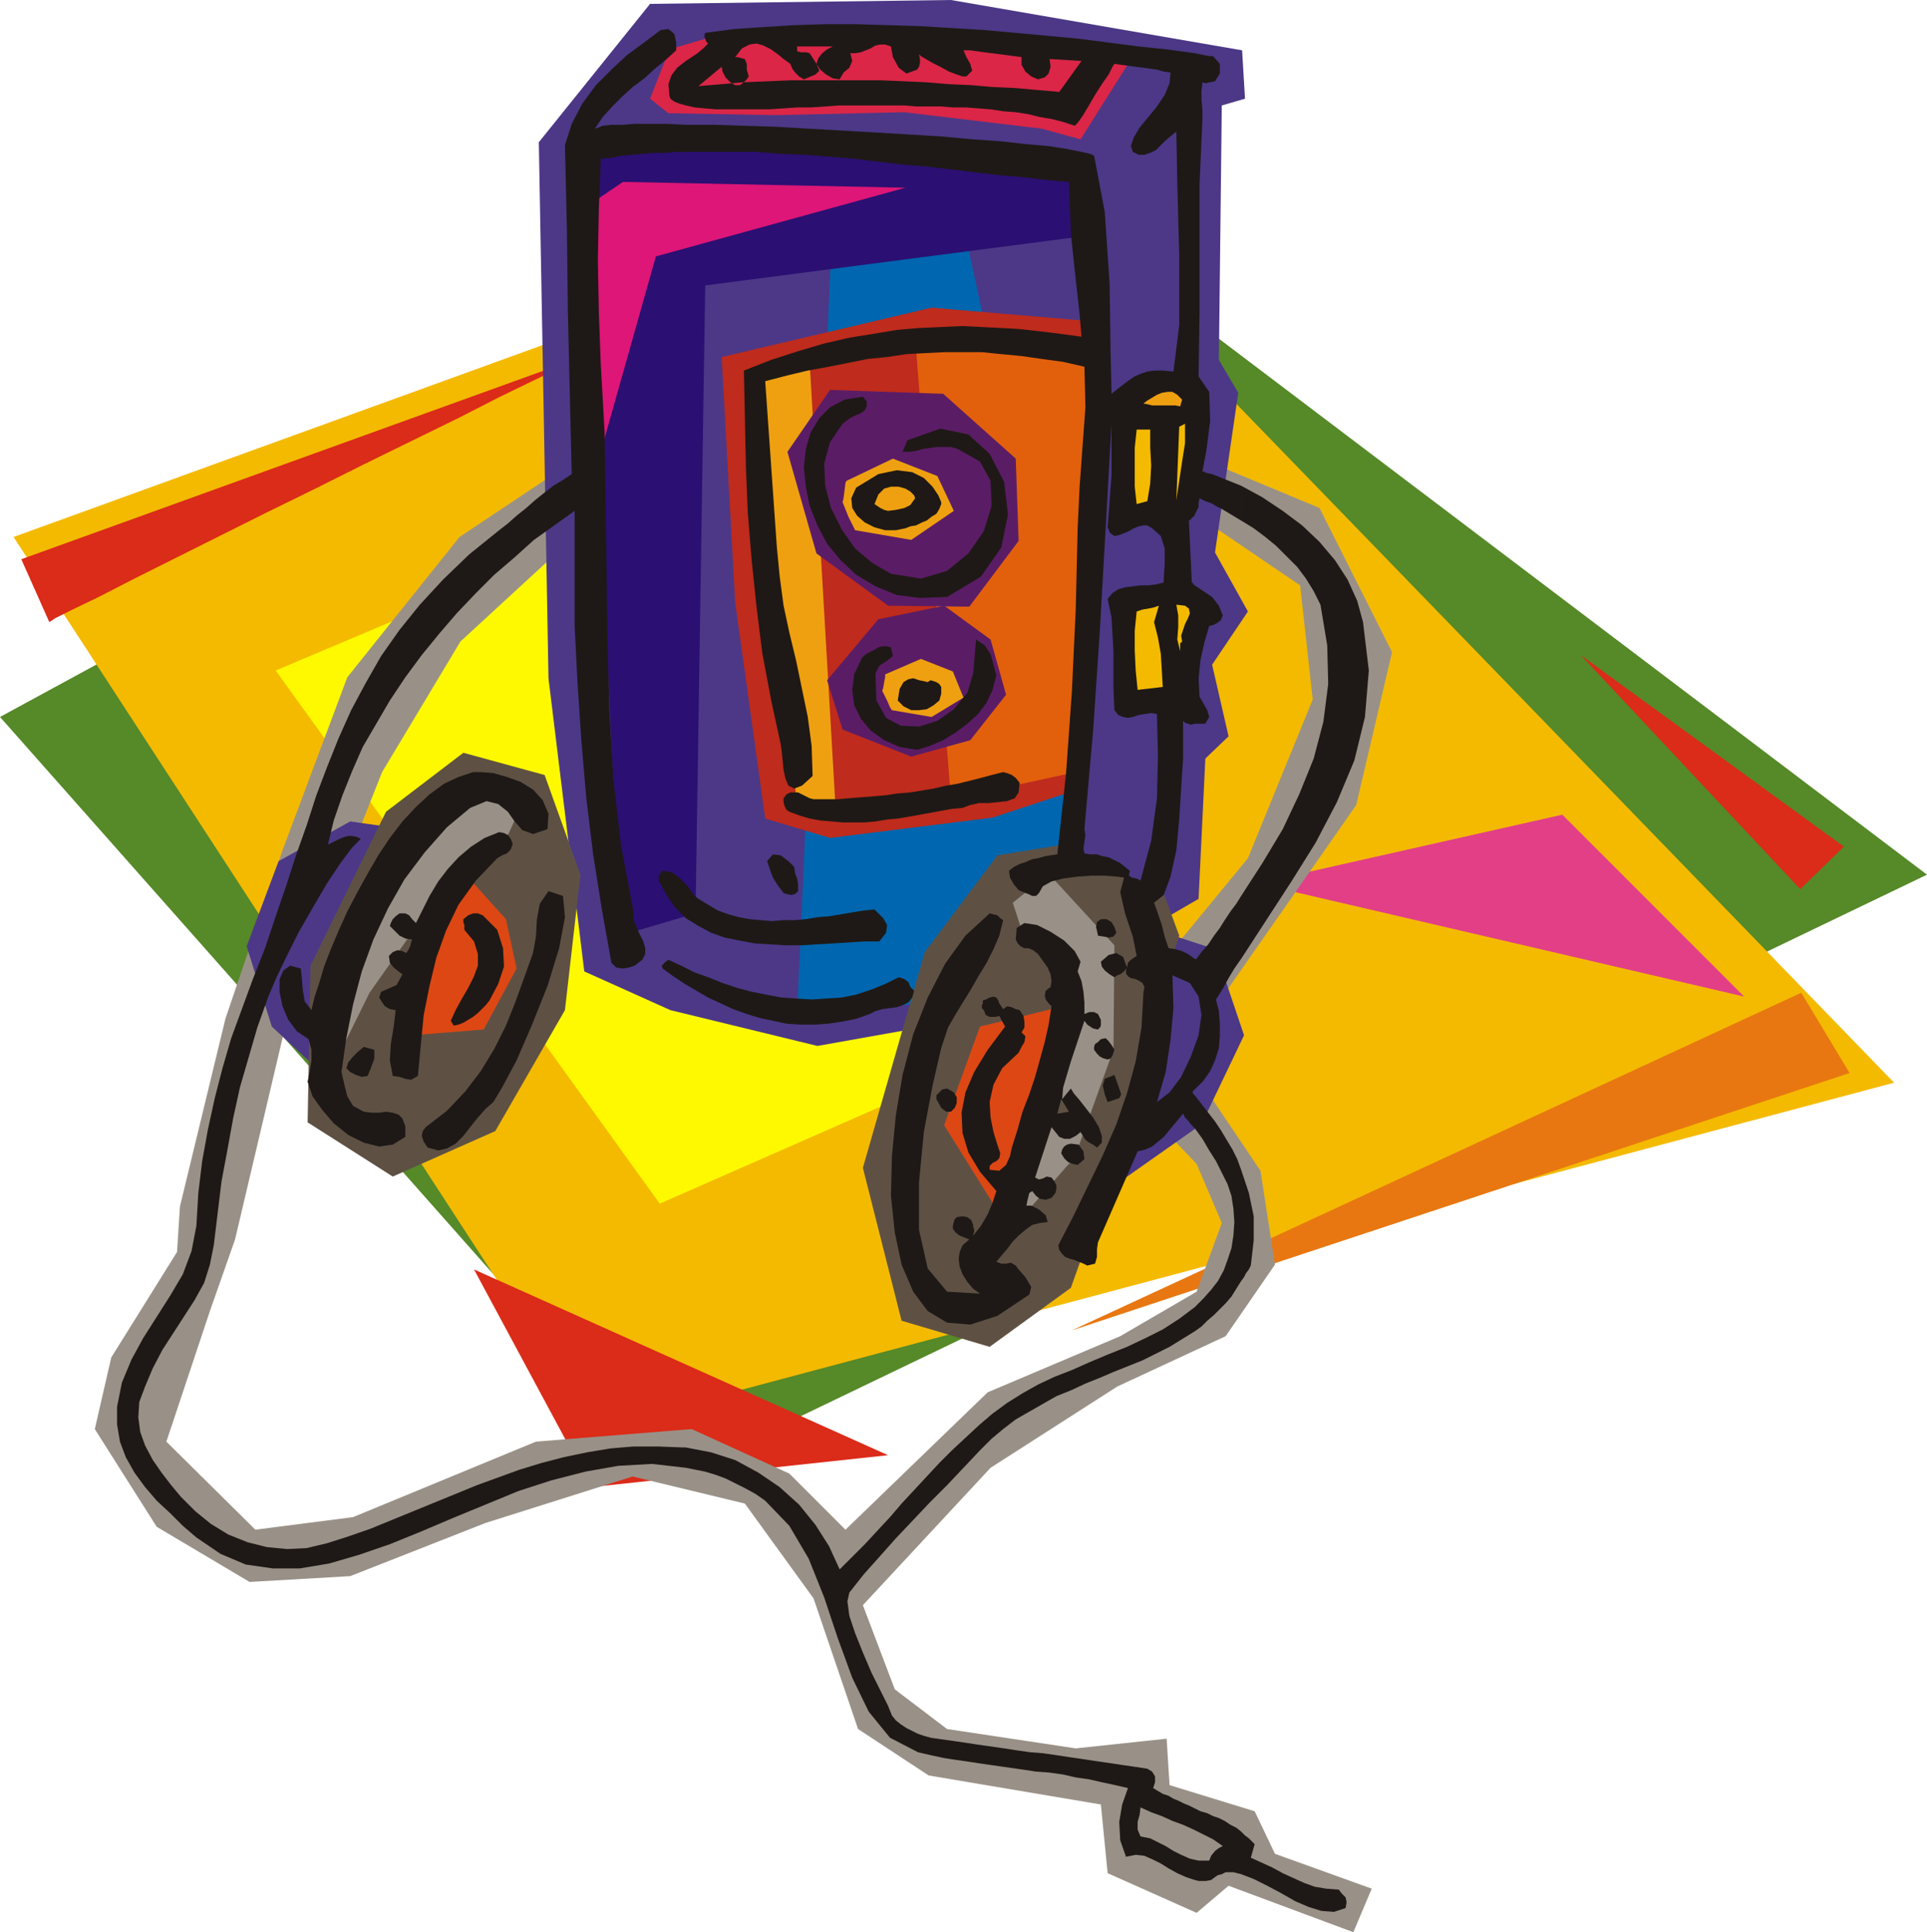
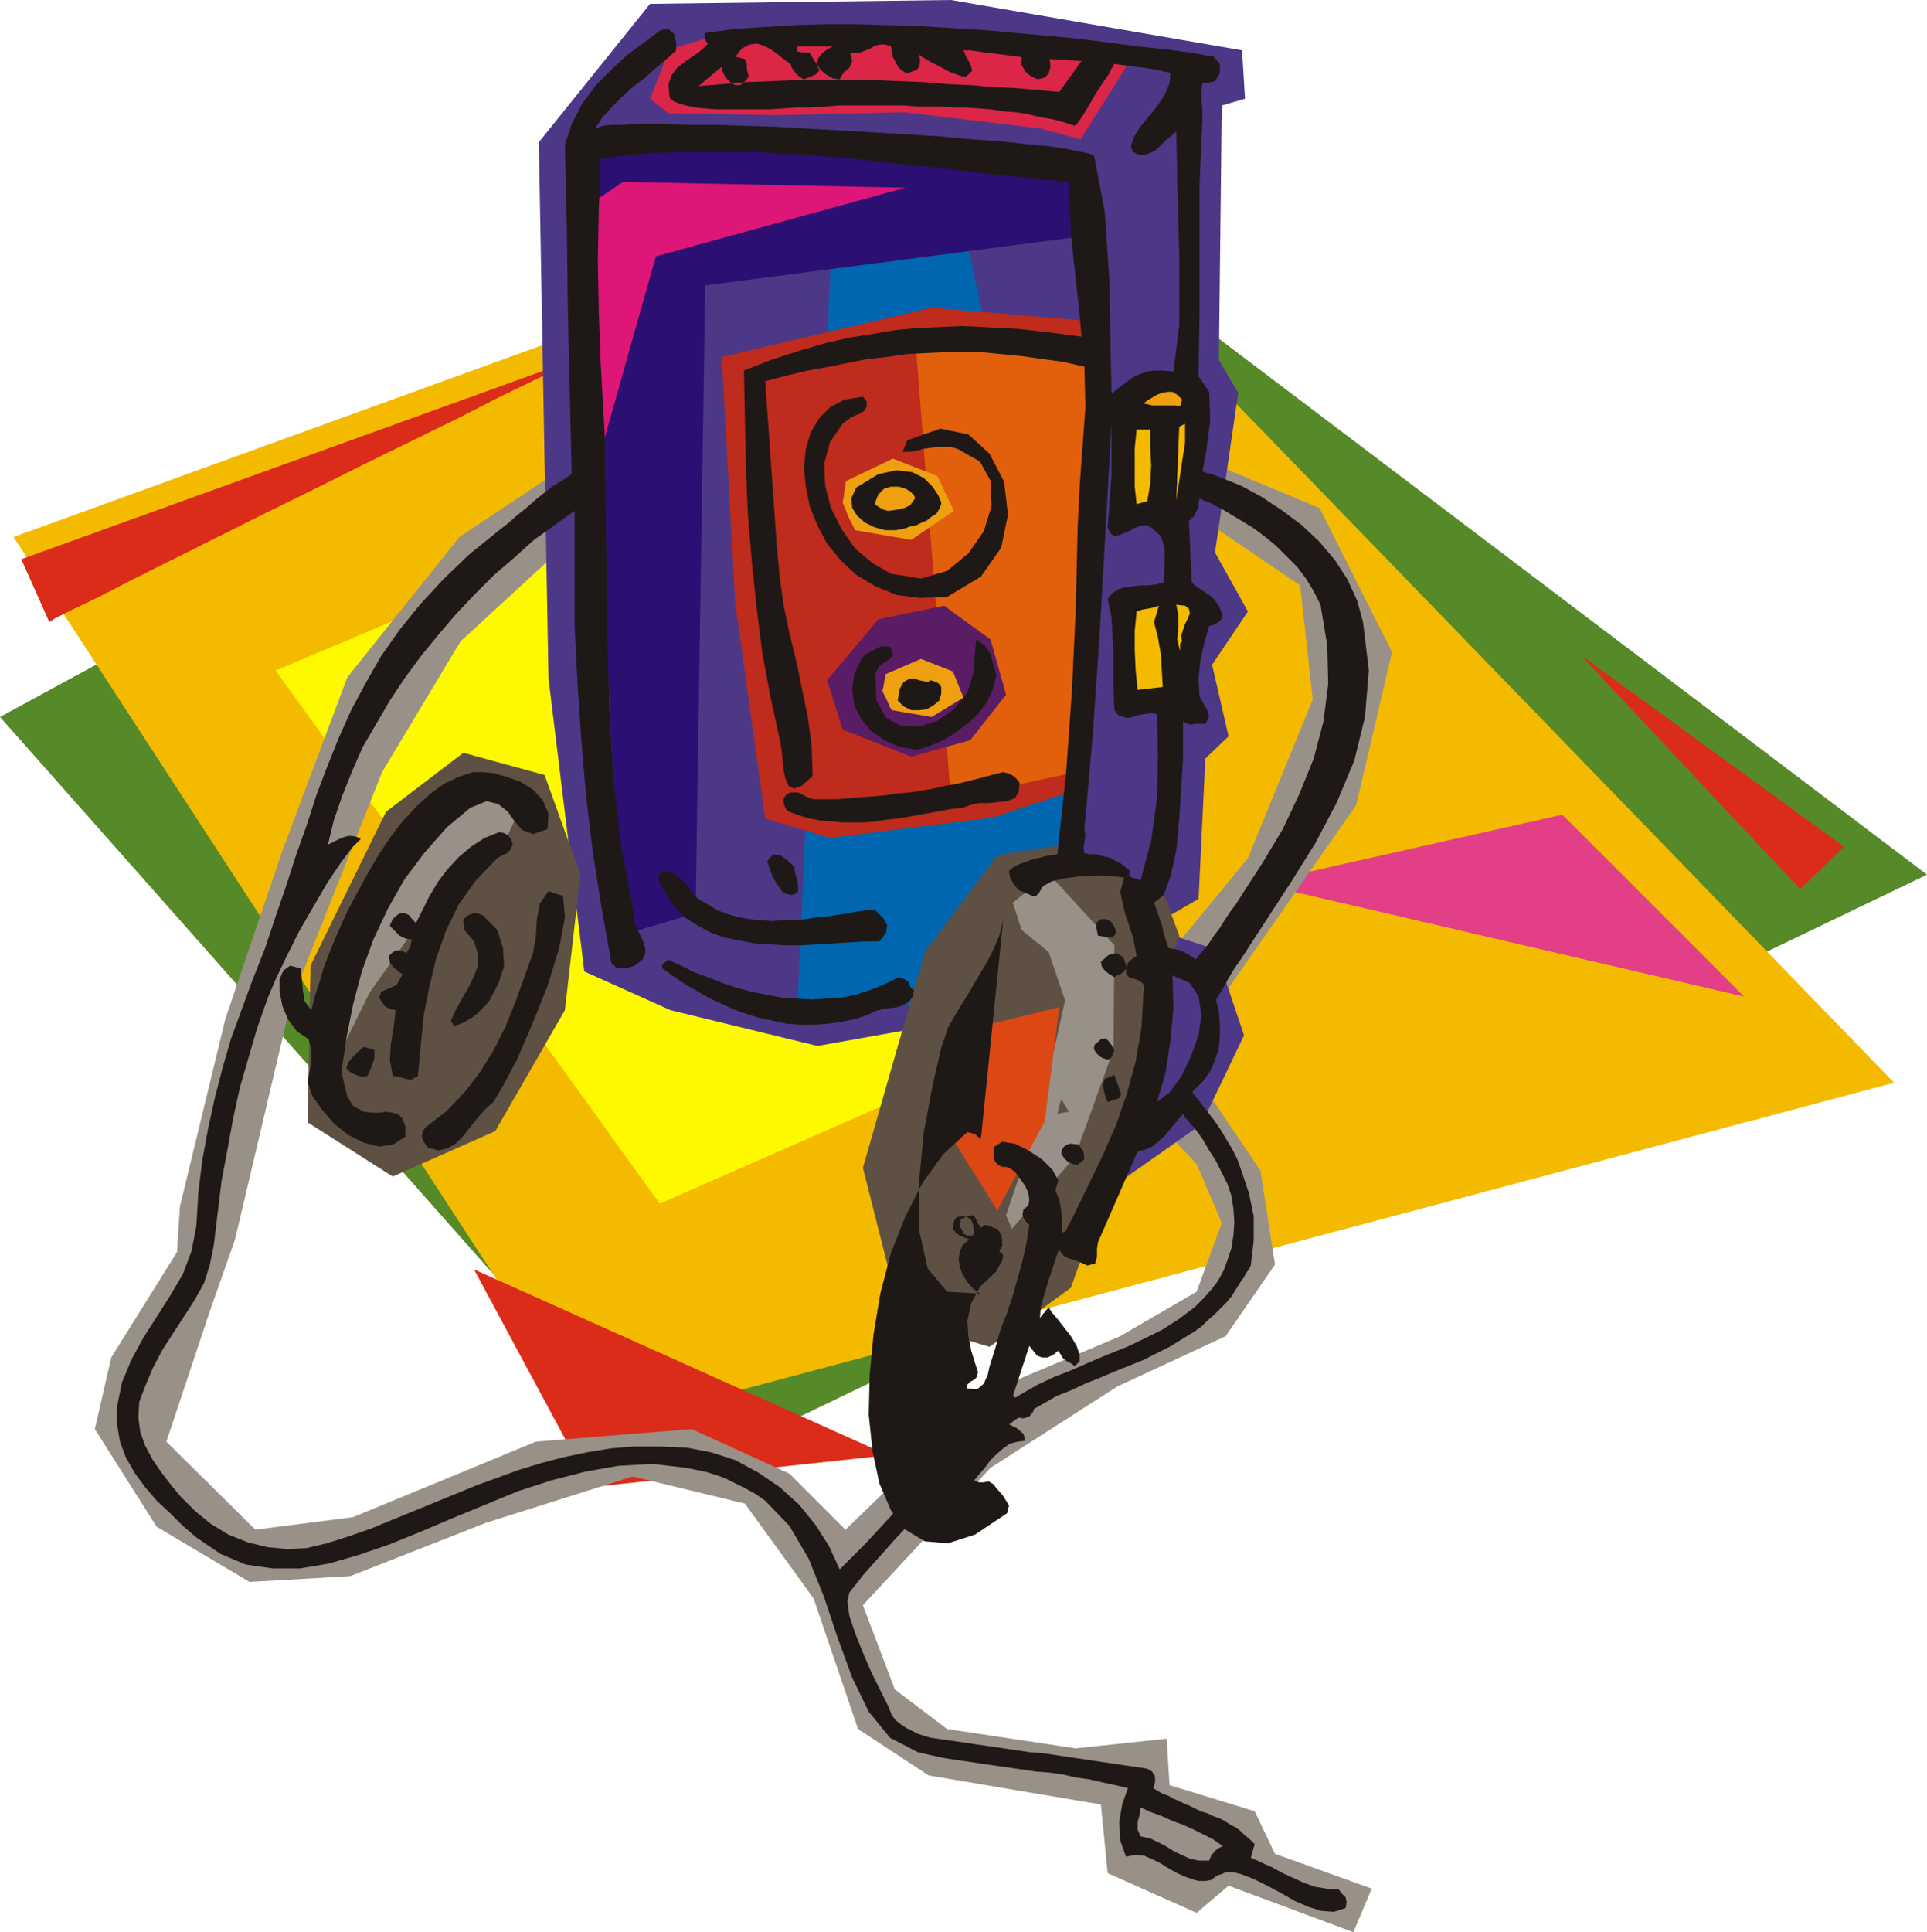
<svg xmlns="http://www.w3.org/2000/svg" fill-rule="evenodd" height="1.997in" preserveAspectRatio="none" stroke-linecap="round" viewBox="0 0 1992 1997" width="1.992in">
  <style>.pen1{stroke:none}.brush3{fill:#f4ba00}.brush5{fill:#db2b19}.brush8{fill:#999187}.brush9{fill:#4c3887}.brush13{fill:#db2647}.brush14{fill:#5e5144}.brush16{fill:#efa011}.brush17{fill:#5b1c66}.brush19{fill:#1e1916}.brush20{fill:#dd4714}</style>
  <path class="pen1" style="fill:#568928" d="m0 741 1034-562 958 725-1296 623L0 741z" />
  <path class="pen1 brush3" d="m14 555 1034-375 910 939-1344 358L14 555z" />
-   <path class="pen1" style="fill:#e87711" d="m1108 1375 754-349 50 83-804 266z" />
  <path class="pen1 brush5" d="m51 643-29-65 579-209-6 3-18 9-27 13-35 17-41 21-47 23-49 24-52 26-51 25-50 25-46 23-42 21-35 18-27 13-18 9-6 4zm439 669 121 225 307-33-428-192z" />
  <path class="pen1" style="fill:#e23f87" d="m1803 1030-188-188-315 71 503 117z" />
  <path class="pen1 brush5" d="m1861 919 45-44-272-198 227 242z" />
  <path class="pen1" style="fill:#fff900" d="M827 464 285 693l397 551 403-177-258-603z" />
  <path class="pen1 brush8" d="m1239 473 125 52 75 149-37 158-157 225-43-63 88-107 67-164-13-118-109-74 4-58zm-632-6-132 88-116 145-67 179-59 174-47 194-3 47-68 109-17 74 64 101 96 57 104-6 140-55 152-48 116 28 71 98 46 135 73 48 178 30 7 71 92 41 33-28 129 48 19-45-100-36-21-44-88-27-3-48-94 10-133-20-54-41-33-87 132-142 131-84 112-52 51-74-15-97-66-98-41 48 41 43 26 61-26 71-79 46-137 58-147 142-58-58-101-46-161 13-189 78-101 13-92-91 45-135 26-74 58-246 94-237 81-135 138-127-7-69z" />
  <path class="pen1 brush9" d="m1151 1226 91-64 44-92-30-89-74-24-9 208-22 61z" />
  <path class="pen1 brush9" d="m604 1004-37-303-10-554L672 4l311-4 301 52 3 50-24 7-3 263 20 34-24 165 34 61-37 55 17 74-24 23-7 145-203 118-191 34-152-37-89-40z" />
  <path class="pen1" style="fill:#0066af" d="m861 220-37 827 280-21 6-268-117-538H861z" />
  <path class="pen1" style="fill:#bf2b1c" d="m1128 332-165-14-217 51 14 254 31 223 67 20 168-21 88-29 11-231 3-253z" />
  <path class="pen1" style="fill:#e2600c" d="m946 348 37 478 129-28 23-435-189-15z" />
-   <path class="pen1 brush9" d="m324 1101-43-40-26-83 33-88 74-41 50 7-51 118-37 127z" />
  <path class="pen1 brush13" d="m736 38-44 13-20 51 19 15 110 2 134-3 142 17 40 11 58-92-84-7-156-14-102 1h-4l-11 1-16 1-18 1-18 1-15 1-11 1h-4z" />
  <path class="pen1 brush14" d="m1023 1392-91-27-40-158 64-223 75-100 111-18 56 44 21 57-30 95-51 182-31 87-84 61z" />
  <path class="pen1" style="fill:#2b0f72" d="m1118 173-275-26-239 3 37 817 78-23 10-649 392-51-3-71z" />
-   <path class="pen1 brush16" d="m837 375 27 464-39-3-38-267-3-183 53-11z" />
  <path class="pen1 brush8" d="m1084 903 68 74-1 108-40 111-65 74-6-14 34-101 27-121-17-50-28-23-9-28 37-30z" />
-   <path class="pen1 brush17" d="m858 403-44 64 30 105 74 54 84 1 51-68-3-85-75-67-117-4z" />
  <path class="pen1 brush17" d="m855 703 16 51 71 28 61-17 37-47-16-57-48-35-68 14-53 63z" />
  <path class="pen1 brush16" d="m875 497 48-23 46 18 17 36-44 30-58-10-2-4-5-10-4-10-2-5 1-4 1-8 1-8 1-2z" />
  <path class="pen1" style="fill:#dd1677" d="m644 188 292 6-258 71-77 273 3-323 40-27z" />
  <path class="pen1 brush16" d="m915 697 37-16 33 13 11 27-33 20-41-7-2-3-3-7-3-6-2-4 1-3 1-6 1-5v-3z" />
  <path class="pen1 brush19" d="m1283 502 22 12 21 14 20 15 18 17 16 19 13 20 10 22 6 22 6 50-4 48-11 45-18 43-22 42-25 40-26 40-26 40v-65l22-34 21-35 17-36 15-37 10-38 5-39-1-40-7-42-7-14-8-13-9-12-11-11-11-11-11-9-12-9-13-8v-36zm0 707 8 24 5 24v25l-3 26-2 4-3 4-2 4-3 4v-115zm0 684 4 4 4 3 3 3 3 3-4 14 11 5 11 5 11 6 11 5 11 5 11 4 12 2 13 1 3 4 4 4 1 5-1 6-12 4-13-1-13-4-14-6-14-8-15-8-14-7-13-5v-44zM1246 86l-3-1-1 9v9l1 10v10l-3 68v132l-1 66 11 16 1 30-4 31-4 21 5 2 5 1 5 2 5 2 5 2 5 2 5 2 5 2v36l-5-3-5-3-5-3-5-3-6-3-5-3-6-2-6-3-1 5v4l-2 4-2 4V55l5 1 5 1 5 1h4l7 8v10l-5 8-10 2zm37 905-7 10-6 10-6 11-7 11 3 12 1 13v13l-1 12-4 13-5 11-7 10-9 9V991h1v1l6-8 7-8 6-9 6-8 5-8 6-9 6-8 5-8v65zm-48 141 7 9 7 9 7 9 6 9 6 10 6 10 5 10 4 11v115l-5 8-5 8-6 7-6 6-6 6-7 6-6 6-7 5v-25l9-9 8-9 7-9 6-11 4-11 4-12 2-13 1-14-1-14-2-13-4-12-6-12-6-12-7-11-7-12-8-11v-34zm0 737 6 3 7 2 6 3 6 2 6 3 6 4 6 3 5 4v44l-4-1-4-1h-8l-4 2-4 1-3 2-4 3-5 1h-8l-4-1v-74zm0-1121V605l9 6 9 6 7 9 4 10-2 5-4 3-4 2-4 1-5 17-4 18-2 19 1 19 4 7 4 7 2 7-4 7h-11zm0 378-1 1-1 1v2l1 1 1 1v34l-4-4-3-4-3-3-2-4-5 6-5 6-5 6-5 6-6 5-6 5-7 3-8 2-41 94-1 7v8l-2 7-8 2-4-2-5-2-5-2-4-1-5-2-3-3-3-4-1-5 16-31 15-31 15-31 14-32 11-32 9-33 6-35 2-36 1-6-2-4-3-2-4-2-5-1-3-2-2-3v-5l-2 3-4 3-3 1-3 2-5-3-5-4-3-4-1-5 8-7 8-2 7 4 4 11 1-5 3-3 3-2 3-2-4-20-8-24-5-22 4-15-8-1-12-1h-14l-14 1-15 2-12 3-9 5-4 7-3 3h-4l-4-2-3-1-7-3-5-6-4-7-1-7 5-4 6-3 6-2 7-3 6-1 7-2 6-1 7-1 9-84 6-84 4-85 2-85 2-42 3-41 3-41-1-42-22-5-22-3-21-3-21-2-20-2h-39l-20 1-19 1-20 3-20 2-20 4-20 4-22 4-21 5-23 6 12 171 3 31 4 30 6 28 7 29 6 29 6 29 4 30 1 31-11 10-8 3-6-3-3-7-2-9-1-10-1-10-1-7-10-46-9-48-6-48-5-48-4-49-2-49-1-49-1-49 28-11 28-9 27-8 26-6 25-4 24-4 23-2 23-1 21-1 21 1 20 1 18 1 18 2 17 2 15 2 15 2-2-23-4-36-5-47-2-54-24-2-24-3-25-2-25-3-25-3-25-3-25-2-25-3-25-3-25-2-25-2-25-1-25-2h-73v-28h29l31 1 33 1 34 2 35 2 35 2 34 2 33 2 32 3 29 2 27 3 23 2 19 3 15 3 9 2 4 2 11 58 5 74 1 69 1 45 10-8 8-6 6-4 7-3 6-2 7-1h9l11 1 6-48v-72l-2-73-1-55-5 4-6 5-5 5-5 5-6 3-6 2h-6l-6-3-2-6 3-9 6-10 9-11 9-11 8-12 5-12 1-11-7-1-7-2-7-1-7-1-8-1-7-1-8-1-7-1-2 3-4 8-7 10-7 11-7 12-6 10-5 7-3 3-12-4-12-3-12-2-12-3-13-2-13-1-13-2-13-1-13-1h-13l-13-1h-25l-12-1h-68l-13 1-15 1h-14l-15 1-15 1h-55l-12-1-10-1-9-2V63l6-4 6-4 6-5 5-5-2-2-1-3-1-3 1-3 30-4 30-2 32-2 32-1h32l33 1 33 1 33 2 33 2 33 3 33 3 32 3 31 4 31 4 29 3 29 4v477l-1 2-2 1-1 2-2 1 3 64h1v1l1 1 1 1v143l-4 1-3-1-3-1-2-2v39l-2 31-2 32-3 32-6 27-7 19-10 8 4 11 4 12 3 12 4 12 7 1 7 2 6 3 7 5v135zm0 250-13 8-13 8-14 7-14 7-15 6-15 6-14 6-15 6-15 7-15 6-14 8-14 8-14 8-13 10-12 10-12 12-17 18-17 18-18 18-17 18-18 19-16 18-17 19-15 19-2 9 2 15 6 18 8 20 9 21 9 18 8 16 4 10 4 5 5 4 6 4 6 3 6 3 6 2 7 2 7 1 14 2 14 2 13 2 14 2 14 2 13 2 14 2 13 1 14 2 13 2 14 2 13 2 14 2 13 2 14 2 13 2 5 3 3 5v6l-2 6 5 3 5 3 6 2 5 3 5 2 6 3 5 2 6 3v74l-9-3-9-4-9-5-8-5-8-4-9-4-9-1-10 2-6-17-1-19 3-18 6-17-13-3-14-3-13-3-14-2-13-3-14-2-14-1-13-2-14-2-14-2-14-2-13-2-14-2-13-2-14-3-13-3-29-15-22-27-17-35-15-41-14-42-16-40-20-34-25-26-10-7-11-6-10-5-10-5-11-4-10-3-10-2-10-2v-21l26 5 25 8 24 13 22 15 20 18 17 21 14 22 11 24 13-13 13-13 13-14 13-14 12-14 13-14 13-14 13-14 13-13 14-13 14-13 14-12 15-11 16-10 16-9 17-8 18-7 18-8 19-8 20-8 19-9 18-9 17-11 16-12v25zm-526 141-35-4-35 2-34 6-35 9-34 11-34 14-34 14-33 14-32 13-32 11-31 9-30 5h-28l-28-4-26-11-25-17-14-12-13-13-14-13-12-14-11-15-9-16-6-16-3-18v-18l5-25 10-24 12-22 14-22 14-22 13-22 9-24 5-26 2-34 4-33 6-33 7-32 8-31 9-31 11-30 11-30 13-33 11-33 11-32 10-31 11-31 10-31 11-29 12-30 13-29 15-28 16-28 19-27 21-26 24-26 27-26 31-25 9-7 9-8 10-8 9-8 10-8 9-7 10-6 9-6-2-84-2-85-1-85-2-86 7-22 11-21 14-19 16-16 16-15 15-11 12-9 8-6 8-1 6 5 2 9v8l-11 10-11 9-11 10-12 9-11 10-10 10-10 11-8 12 3-1 5-2 9-1h11l13-1h34l19 1v28h-11l-11 1h-12l-11 1-11 1-11 1-10 2-11 1-2 53-1 52 1 53 2 54 4 71 1 72 1 72 1 72 2 71 4 71 8 69 13 69v8l3 7 3 7 4 8 2 7v6l-3 6-8 6-6 2-6 1-7-1-5-5-10-56-9-57-7-58-5-58-4-60-3-59V528l-21 15-21 15-20 18-21 18-19 19-20 21-18 21-18 22-17 23-16 24-14 24-14 24-11 25-10 25-9 26-6 25 4-2 4-2 4-2 5-2 4-1h4l5 1 4 2-9 9-12 16-14 21-14 24-15 26-13 26-11 23-8 19-11 31-9 31-9 31-7 32-6 33-6 32-4 33-4 33-4 20-6 19-10 18-11 17-11 17-11 17-10 19-8 19-6 16-1 16 2 15 5 14 8 15 9 13 10 13 10 12 15 15 16 13 18 11 20 8 20 5 21 2 20-1 21-5 22-7 23-8 22-9 22-9 22-9 22-9 22-9 22-8 22-8 23-7 23-6 24-5 24-4 24-2h25l26 1h3v21zm0-1408V63l-9 7-6 8-3 9 1 12 1 3 4 3 5 2 7 2z" />
  <path class="pen1 brush13" d="m817 66 2 5 3 4 4 4 5 3 12-5 4-4-3-7-7-11-4-1h-5l-4-1v-5h37l-6 3-5 4-4 5-2 6 4 6 6 5 7 4 7 1 4-7 6-5 3-7-2-8h5l6-1 5-2 5-2 5-3 5-1h5l6 2 2 11 6 11 8 6 11-4 2-3 1-4v-4l-1-5 2 2 5 3 7 4 8 4 9 5 8 3 6 2h4l6-6-2-7-4-7-3-7h7l7 1 7 1 8 1 8 1 8 1 7 1 8 1v8l4 7 6 5 7 3 7-2 4-4 2-7-1-8 33 2-23 32-23-2-22-2-23-1-23-2-23-1-24-2-23-1-23-1h-94l-24 1-24 1-23 2-24 2 24-20 1 5 3 6 5 5 5 3h5l4-3 3-3 2-3-2-7v-6l-2-5-8-2h-2l7-9 8-4 7-1 7 2 8 4 7 5 6 5 7 5z" />
  <path class="pen1 brush14" d="m321 998 78-159 80-61 84 23 37 103-16 140-72 125-106 47-88-56 3-162z" />
  <path class="pen1 brush16" d="m1222 413-2 7-5-1h-24l-4-1-5-1 4-3 5-3 5-3 5-2 6-1h5l5 3 5 5z" />
  <path class="pen1 brush19" d="m871 438-13 19-6 22 1 23 6 23 11 22 14 20 18 15 19 11 31 5 27-8 22-18 16-23 8-26-1-26-11-20-23-13-7-2h-15l-7 1-7 1-7 2-7 1h-7l5-12 34-12 29 6 22 20 15 29 4 34-7 34-21 30-35 21-28 1-24-3-22-9-20-12-16-15-14-17-10-19-8-20-4-20-2-20 2-19 5-17 9-15 11-11 15-8 19-3 4 5v5l-2 4-4 3-5 2-6 3-4 3-4 3z" />
  <path class="pen1 brush9" d="m1145 545 1 2 1 3 2 2 3 2 5-1 5-2 5-2 5-3 5-2 5-1h4l5 3 9 8 4 13v16l-1 15v4l-8 2-8 1h-8l-8 1-8 1-7 2-6 4-5 6 4 19 2 35v38l1 23 4 5 5 2 5 1 5-1 6-2 6-1 7-1 6 1 1 43-1 44-6 44-11 41-4-2-5-1-3-2 1-5-5-4-5-4-6-3-6-3-6-1-6-2h-7l-6-1-1-5 1-7 1-7-1-6 9-102 7-104 6-106 6-107v53l-2 28-2 26z" />
  <path class="pen1 brush8" d="m507 816 29 23-15 33-62 45-77 109-36 73 2-86 2-6 7-17 9-23 11-26 11-27 10-24 7-17 4-7 6-3 12-6 16-8 18-9 17-9 15-8 10-5 4-2z" />
  <path class="pen1 brush3" d="m1216 517 3-76 6-3v20l-3 19-3 20-3 20zm-27-73v18l1 19-1 19-3 18-11 3-2-18v-40l2-19h14z" />
  <path class="pen1 brush19" d="m973 521-2 5-3 5-5 3-5 4-5 2-6 3-6 1-5 2-10 2h-11l-11-3-10-5-8-7-5-8-1-10 5-11 23-14 19-4 16 2 12 6 9 9 6 9 3 7v2z" />
  <path class="pen1 brush16" d="m946 515-5 7-6 3-9 2-8 1-4-1-4-2-3-2-3-2 4-10 6-6 7-2h8l7 2 5 3 4 4 1 3z" />
  <path class="pen1 brush3" d="m1222 663-2 2v8l-3-12 1-13v-12l-2-11 9 1 4 3 1 5-2 5-3 6-2 6-2 6 1 6zm-29-20 4 16 3 17 1 17 1 17-26 3-2-20-1-21v-20l2-20 6-2 6-1 5-1 6-2-5 17z" />
-   <path class="pen1 brush20" d="m486 909 37 41 11 51-34 63-74 6 13-93 47-68z" />
  <path class="pen1 brush19" d="m891 680 3-3 3-2 4-2 4-2 3-2 4-1h5l4 1 2 9-6 5-8 5-4 8 1 28 10 18 15 8 19 1 19-6 17-12 14-17 6-20 3-35 9 6 6 9 3 11 3 11-4 15-6 13-9 12-11 10-12 9-13 8-14 6-13 4-18-3-16-7-14-10-10-12-7-14-2-16 2-16 8-17z" />
  <path class="pen1 brush19" d="m962 703 3 1 3 1 3 2 2 3v7l-2 7-6 5-7 4-8 1h-8l-8-4-6-6 2-12 4-7 5-3 5-1 6 2 5 1 4 1 3-2zm92 106-1 10-4 6-8 3-9 1-10 1h-10l-9 2-8 3-11 1-11 2-11 2-11 2-11 2-12 2-11 1-12 2-11 1h-23l-11-1-12-1-11-2-10-3-11-4-3-2-2-4-1-4v-4l3-4 4-2h8l4 2 4 2 4 2 4 1h25l12-1 12-1 13-1 12-1 13-2 13-1 12-2 12-2 13-3 12-2 12-3 12-3 11-3 12-3 4 1 5 2 4 3 4 5zm-488 48-15 5-11-4-8-9-7-10-10-8-12-3-17 7-24 20-23 26-21 28-17 30-15 32-12 33-9 34-7 35-5 35 3 13 3 12 6 10 11 6 8 1h8l7-1 7 1 6 2 4 4 3 8v11l-13 8-14 2-16-4-16-8-15-12-12-14-10-14-5-15 2-10 2-12v-11l-3-11-12-8-9-12-6-14-3-15v-13l4-9 7-5 11 3 1 10 1 12 2 12 7 9 3-13 5-15 5-17 7-18 8-19 9-20 10-19 11-20 11-19 12-18 13-17 14-15 14-13 15-11 15-7 15-5h9l12 1 14 4 14 5 13 8 10 11 6 14-1 16z" />
  <path class="pen1 brush19" d="m514 887-22 23-18 25-13 27-10 28-7 29-6 30-3 31-3 32-7 4-6-1-6-2-7-1-3-16 1-17 3-18 2-17-6-1-5-3-3-4-3-5 2-6 7-3 9-4 6-11-4-3-5-4-4-5-1-7 4-4 5-2 5 1 4 2 2-3 2-4 1-4 1-3-7-1-6-3-5-5-5-5 1-3 2-4 3-3 4-3h6l4 2 3 4 4 4 7-14 7-14 9-15 10-13 11-12 13-11 14-9 15-6 5 1 4 2 3 4 2 5-2 6-4 4-5 2-5 3zm307 9 1 7 2 5 1 6v7l-3 3-4 1-5-1-3-1-6-8-5-8-3-8-3-9 6-7 8 1 8 6 6 6z" />
  <path class="pen1 brush19" d="m904 940 9 9 4 7-1 8-7 9h-15l-16 1-16 1-17 1-16 1h-17l-16-1-16-1-16-3-15-3-14-5-13-7-13-8-11-11-9-13-8-15v-4l1-2 1-2 2-2 7 1 5 2 5 4 4 4 4 4 4 5 3 5 5 4 10 6 10 6 11 4 11 3 11 2 11 1 12 1 12-1h12l11-1 12-2 12-1 12-2 12-2 12-2 11-1zm-394 199-8 7-8 9-8 10-7 9-8 8-9 5-9 2-11-3-4-6-2-6 1-5 3-4 22-17 19-20 16-21 14-23 12-24 10-25 9-25 9-25 3-17 1-18 3-16 9-13 15 5 2 22-6 32-12 39-16 40-16 37-15 28-9 15z" />
  <path class="pen1 brush20" d="m1095 1041-82 20-37 102 55 88 49-92 15-118z" />
-   <path class="pen1 brush19" d="m514 961 6 19 1 19-6 18-9 17-4 5-4 4-4 4-5 4-5 3-5 3-5 2-5 1-3-5 5-11 6-11 7-12 6-12 4-11v-12l-4-13-10-12v-5l-1-3v-3l5-4 5-2h5l5 2 4 4 4 4 4 4 3 3zm523-10-4 16-6 14-7 14-8 13-8 14-8 13-8 13-8 14-7 21-9 39-9 48-5 52v49l9 40 20 24 34 2-7-5-6-7-5-8-3-8-1-8 1-7 3-7 7-6-5-2-5-2-4-3-3-4v-3l1-4 1-3 2-2 6-1 5 1 4 3 2 5v2l1 3v2l-1 3v1l8-10 7-12 5-12 4-12-17-20-12-20-6-20-1-21 4-21 9-21 14-23 18-24-6-11-4 1h-6l-4-2-2-5-2-2v-3l1-2v-3l3-1 4-2 4-1 3 1 2 3 1 3 2 3 2 3 4-3 5 1 4 2 4 1 4 6 1 6v6l-3 5 4 4-1 6-3 5-3 6-17 16-9 17-4 18 1 16 3 15 4 13 3 9-1 5-3 3-4 2-3 3v4l10 1 7-6 4-9 2-9 6-19 5-18 7-18 6-18 5-18 5-18 4-18 3-19-3-3-3-4-1-4 1-5 5-4 1-6-1-7-3-7-5-7-5-7-5-4-5-2h-4l-4-2-3-3-2-4 1-12 8-5 13 2 14 7 14 9 11 11 6 11-3 10 4 10 2 11 1 11v12l5-2h5l4 2 3 6v6l-1 2-2 2-5-1-3-2-3-2-3-4-5 15-9 27-8 27-1 12 9-11 3 5 6 7 7 9 7 9 6 10 3 9v7l-5 5-4-3-4-2-4-3-5-8-5 4-6 3h-6l-5-2-8-10-17 52 4 2 4-1 4-2 5 1 3 4 2 4v4l-1 4-4 5-6 2-6-1-4-3-4-5-3 2-1 4-1 4-1 5h5l8 4 7 6 2 7-8 1-8 2-7 5-7 6-6 6-6 8-6 7-5 6 5 2h5l5-1 5 3 3 4 7 8 6 10-2 8-33 22-28 9-24-2-20-12-15-20-12-28-7-33-4-38 1-41 4-42 7-42 11-42 15-38 18-35 21-29 25-23 4 1 4 1 3 3 3 2zm117 13-3 4-5 1-5-1-6-1-1-5-1-4 1-5 4-3h6l5 3 3 5 2 6zm-225 46 6 2 4 3 2 5 4 4-2 7-4 5-6 3-6 2-8 1-7 1-7 2-6 3-14 5-15 3-14 2-14 1h-15l-14-1-14-3-14-3-13-4-14-5-13-6-13-6-12-7-12-7-12-8-11-8-1-3 2-2 2-2 3-2 13 6 14 7 14 5 15 6 15 5 15 4 15 3 16 3 15 1 16 1 15-1 16-1 15-3 15-5 15-6 14-7z" />
+   <path class="pen1 brush19" d="m514 961 6 19 1 19-6 18-9 17-4 5-4 4-4 4-5 4-5 3-5 3-5 2-5 1-3-5 5-11 6-11 7-12 6-12 4-11v-12l-4-13-10-12v-5l-1-3v-3l5-4 5-2h5l5 2 4 4 4 4 4 4 3 3zm523-10-4 16-6 14-7 14-8 13-8 14-8 13-8 13-8 14-7 21-9 39-9 48-5 52v49l9 40 20 24 34 2-7-5-6-7-5-8-3-8-1-8 1-7 3-7 7-6-5-2-5-2-4-3-3-4v-3l1-4 1-3 2-2 6-1 5 1 4 3 2 5v2l1 3v2l-1 3v1h-6l-4-2-2-5-2-2v-3l1-2v-3l3-1 4-2 4-1 3 1 2 3 1 3 2 3 2 3 4-3 5 1 4 2 4 1 4 6 1 6v6l-3 5 4 4-1 6-3 5-3 6-17 16-9 17-4 18 1 16 3 15 4 13 3 9-1 5-3 3-4 2-3 3v4l10 1 7-6 4-9 2-9 6-19 5-18 7-18 6-18 5-18 5-18 4-18 3-19-3-3-3-4-1-4 1-5 5-4 1-6-1-7-3-7-5-7-5-7-5-4-5-2h-4l-4-2-3-3-2-4 1-12 8-5 13 2 14 7 14 9 11 11 6 11-3 10 4 10 2 11 1 11v12l5-2h5l4 2 3 6v6l-1 2-2 2-5-1-3-2-3-2-3-4-5 15-9 27-8 27-1 12 9-11 3 5 6 7 7 9 7 9 6 10 3 9v7l-5 5-4-3-4-2-4-3-5-8-5 4-6 3h-6l-5-2-8-10-17 52 4 2 4-1 4-2 5 1 3 4 2 4v4l-1 4-4 5-6 2-6-1-4-3-4-5-3 2-1 4-1 4-1 5h5l8 4 7 6 2 7-8 1-8 2-7 5-7 6-6 6-6 8-6 7-5 6 5 2h5l5-1 5 3 3 4 7 8 6 10-2 8-33 22-28 9-24-2-20-12-15-20-12-28-7-33-4-38 1-41 4-42 7-42 11-42 15-38 18-35 21-29 25-23 4 1 4 1 3 3 3 2zm117 13-3 4-5 1-5-1-6-1-1-5-1-4 1-5 4-3h6l5 3 3 5 2 6zm-225 46 6 2 4 3 2 5 4 4-2 7-4 5-6 3-6 2-8 1-7 1-7 2-6 3-14 5-15 3-14 2-14 1h-15l-14-1-14-3-14-3-13-4-14-5-13-6-13-6-12-7-12-7-12-8-11-8-1-3 2-2 2-2 3-2 13 6 14 7 14 5 15 6 15 5 15 4 15 3 16 3 15 1 16 1 15-1 16-1 15-3 15-5 15-6 14-7z" />
  <path class="pen1 brush9" d="m1196 1139 9-31 5-33 3-33-1-34 18 8 9 14 3 19-3 21-8 22-10 21-12 16-13 10z" />
  <path class="pen1 brush19" d="m1152 1085-1 3-1 3-2 3-3 1-4-1-4-2-3-3-3-4v-3l1-3 3-2 3-3 5-1 3 3 3 4 3 5zm-772 27-6 1-6-2-6-3-4-4 2-6 5-6 5-5 6-5 11 3v9l-4 11-3 7zm772-1 5 14 2 6-2 4-12 4-3-8-2-9 2-7 10-4zm-184 25v-4l3-3 3-3 5-1 7 4 3 5v6l-2 5-4 4h-5l-5-4-5-9z" />
  <path class="pen1 brush14" d="m1093 1151 4-15 8 13-12 2z" />
  <path class="pen1 brush19" d="m1114 1204-5-1-5-2-4-4-3-5 1-4 2-3 3-2 4-1 8 1 5 7 1 8-7 6z" />
  <path class="pen1 brush8" d="m1264 1908-4 2-4 3-4 5-2 5h-11l-9-2-9-4-8-4-8-5-8-4-8-4-10-2-3-7v-8l2-7 1-8 11 5 11 4 11 5 11 4 11 5 10 5 10 5 10 7z" />
</svg>